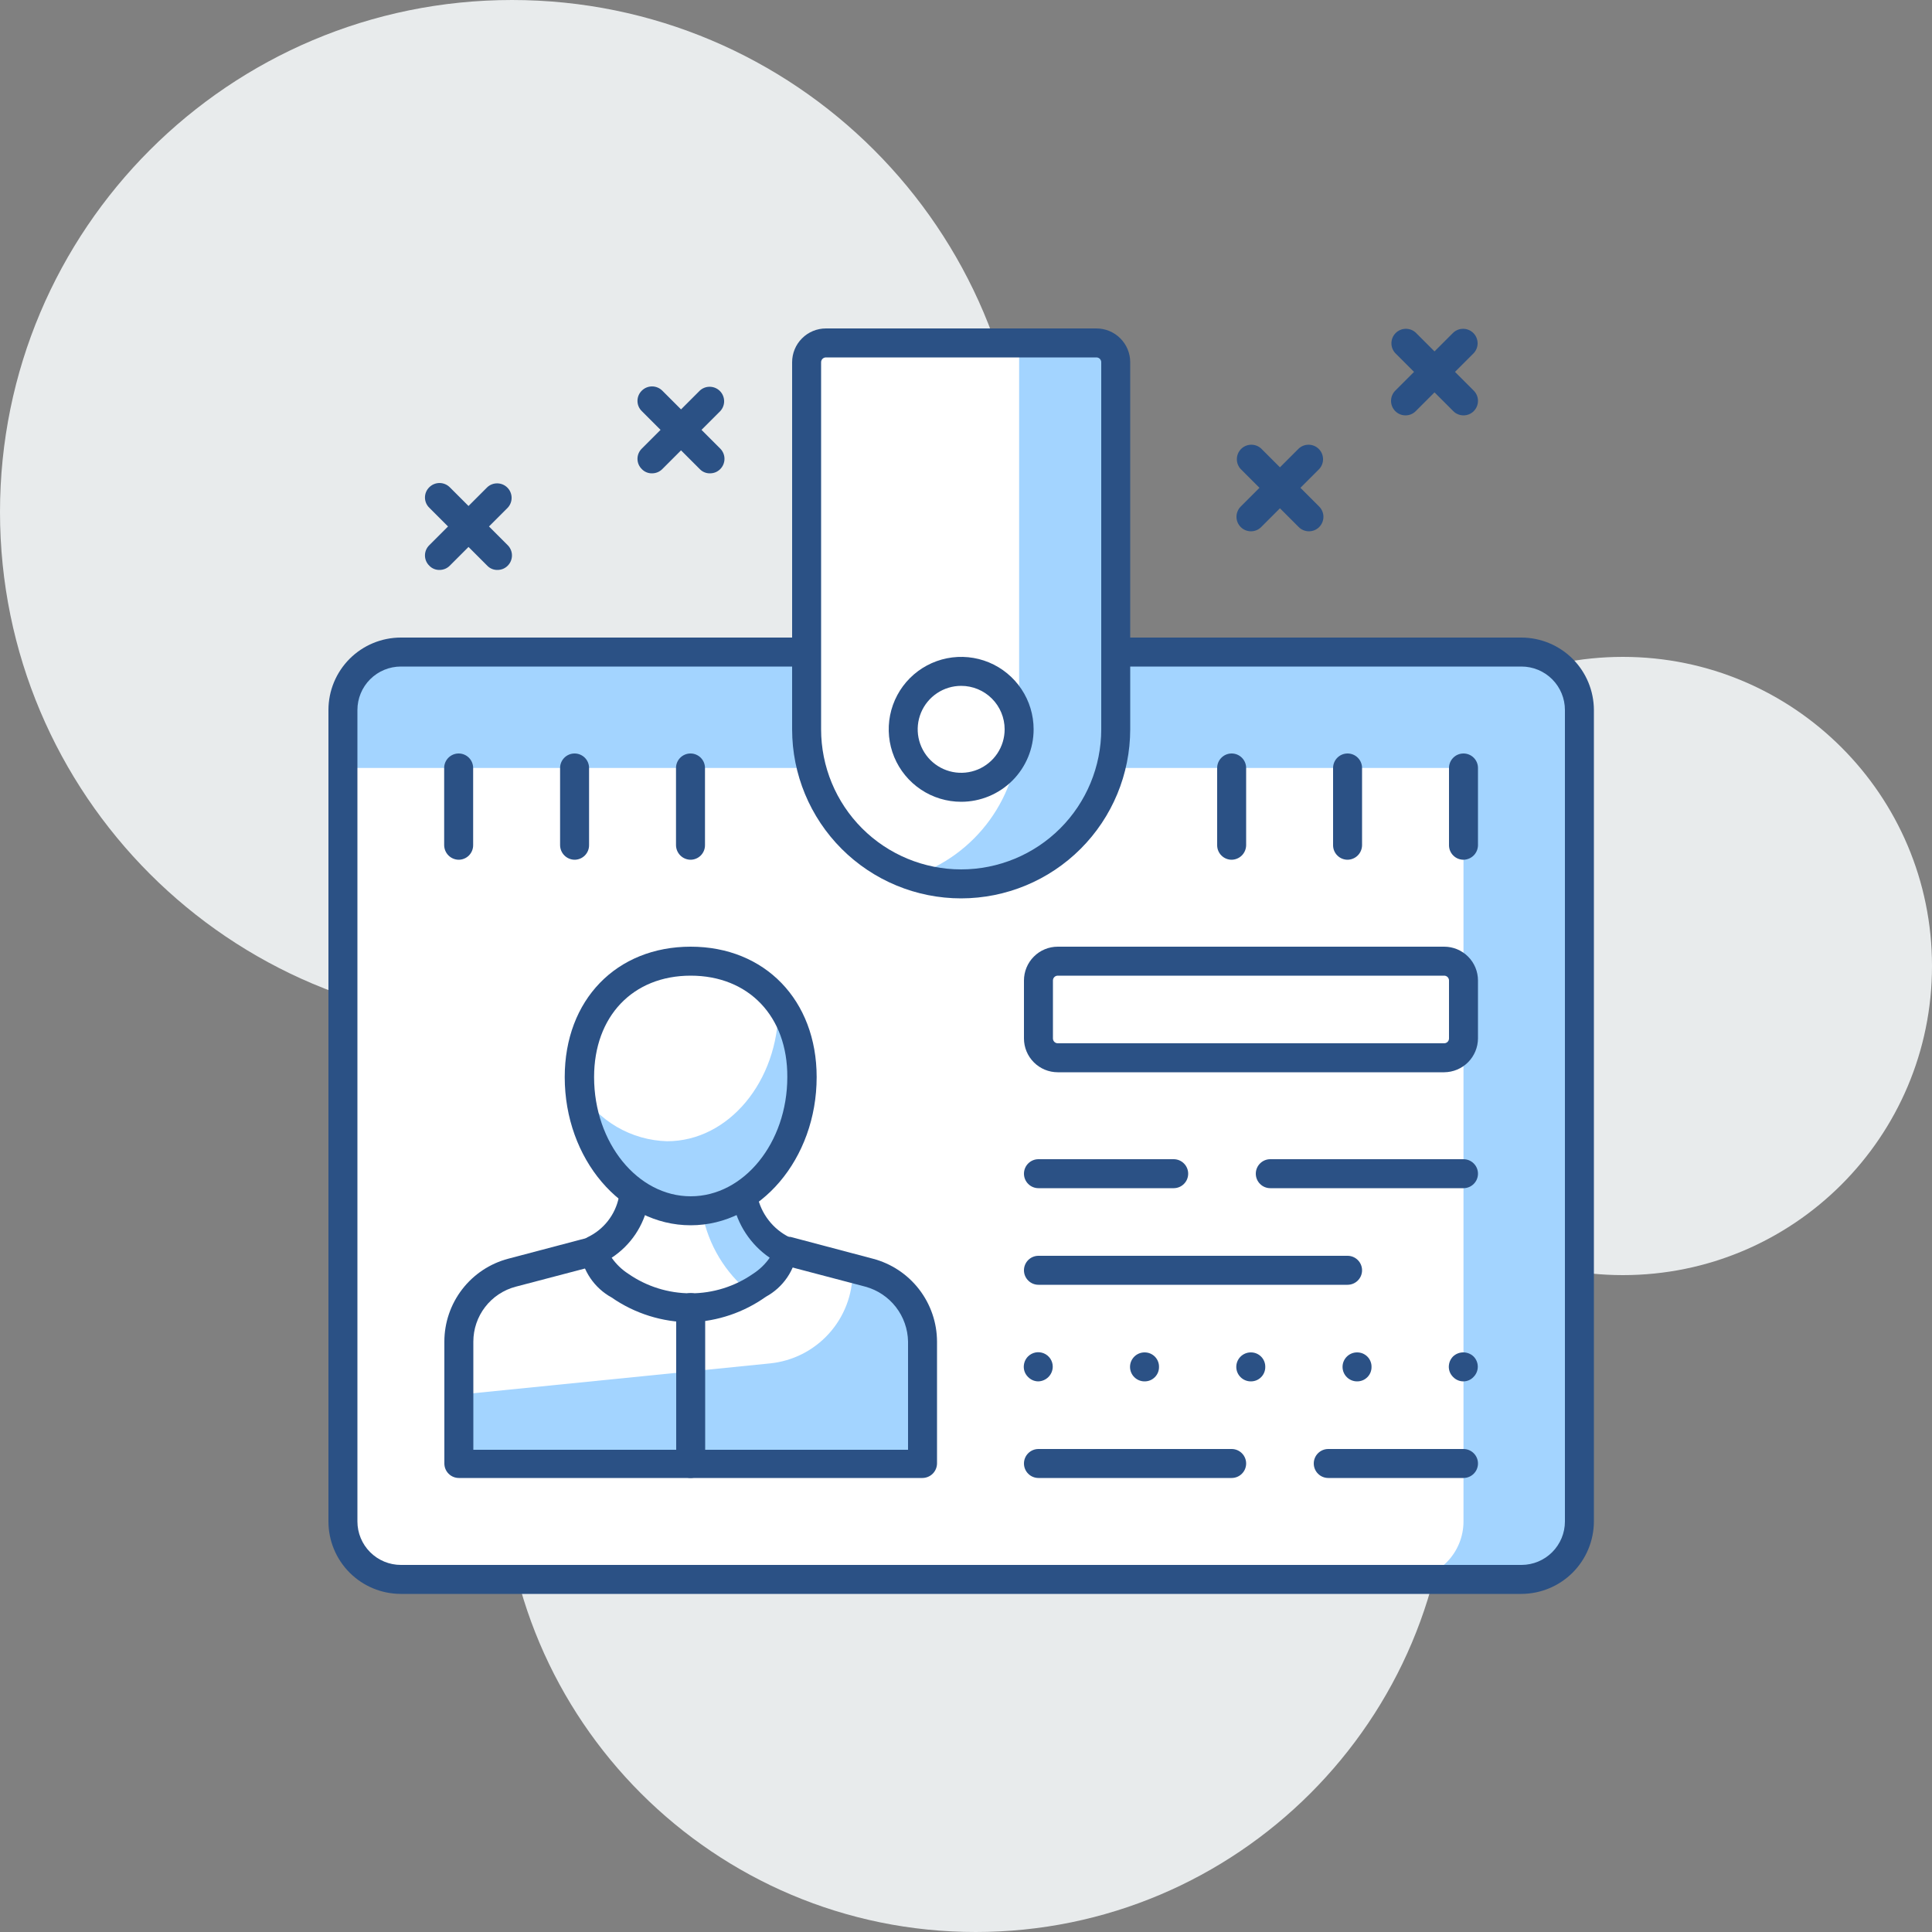
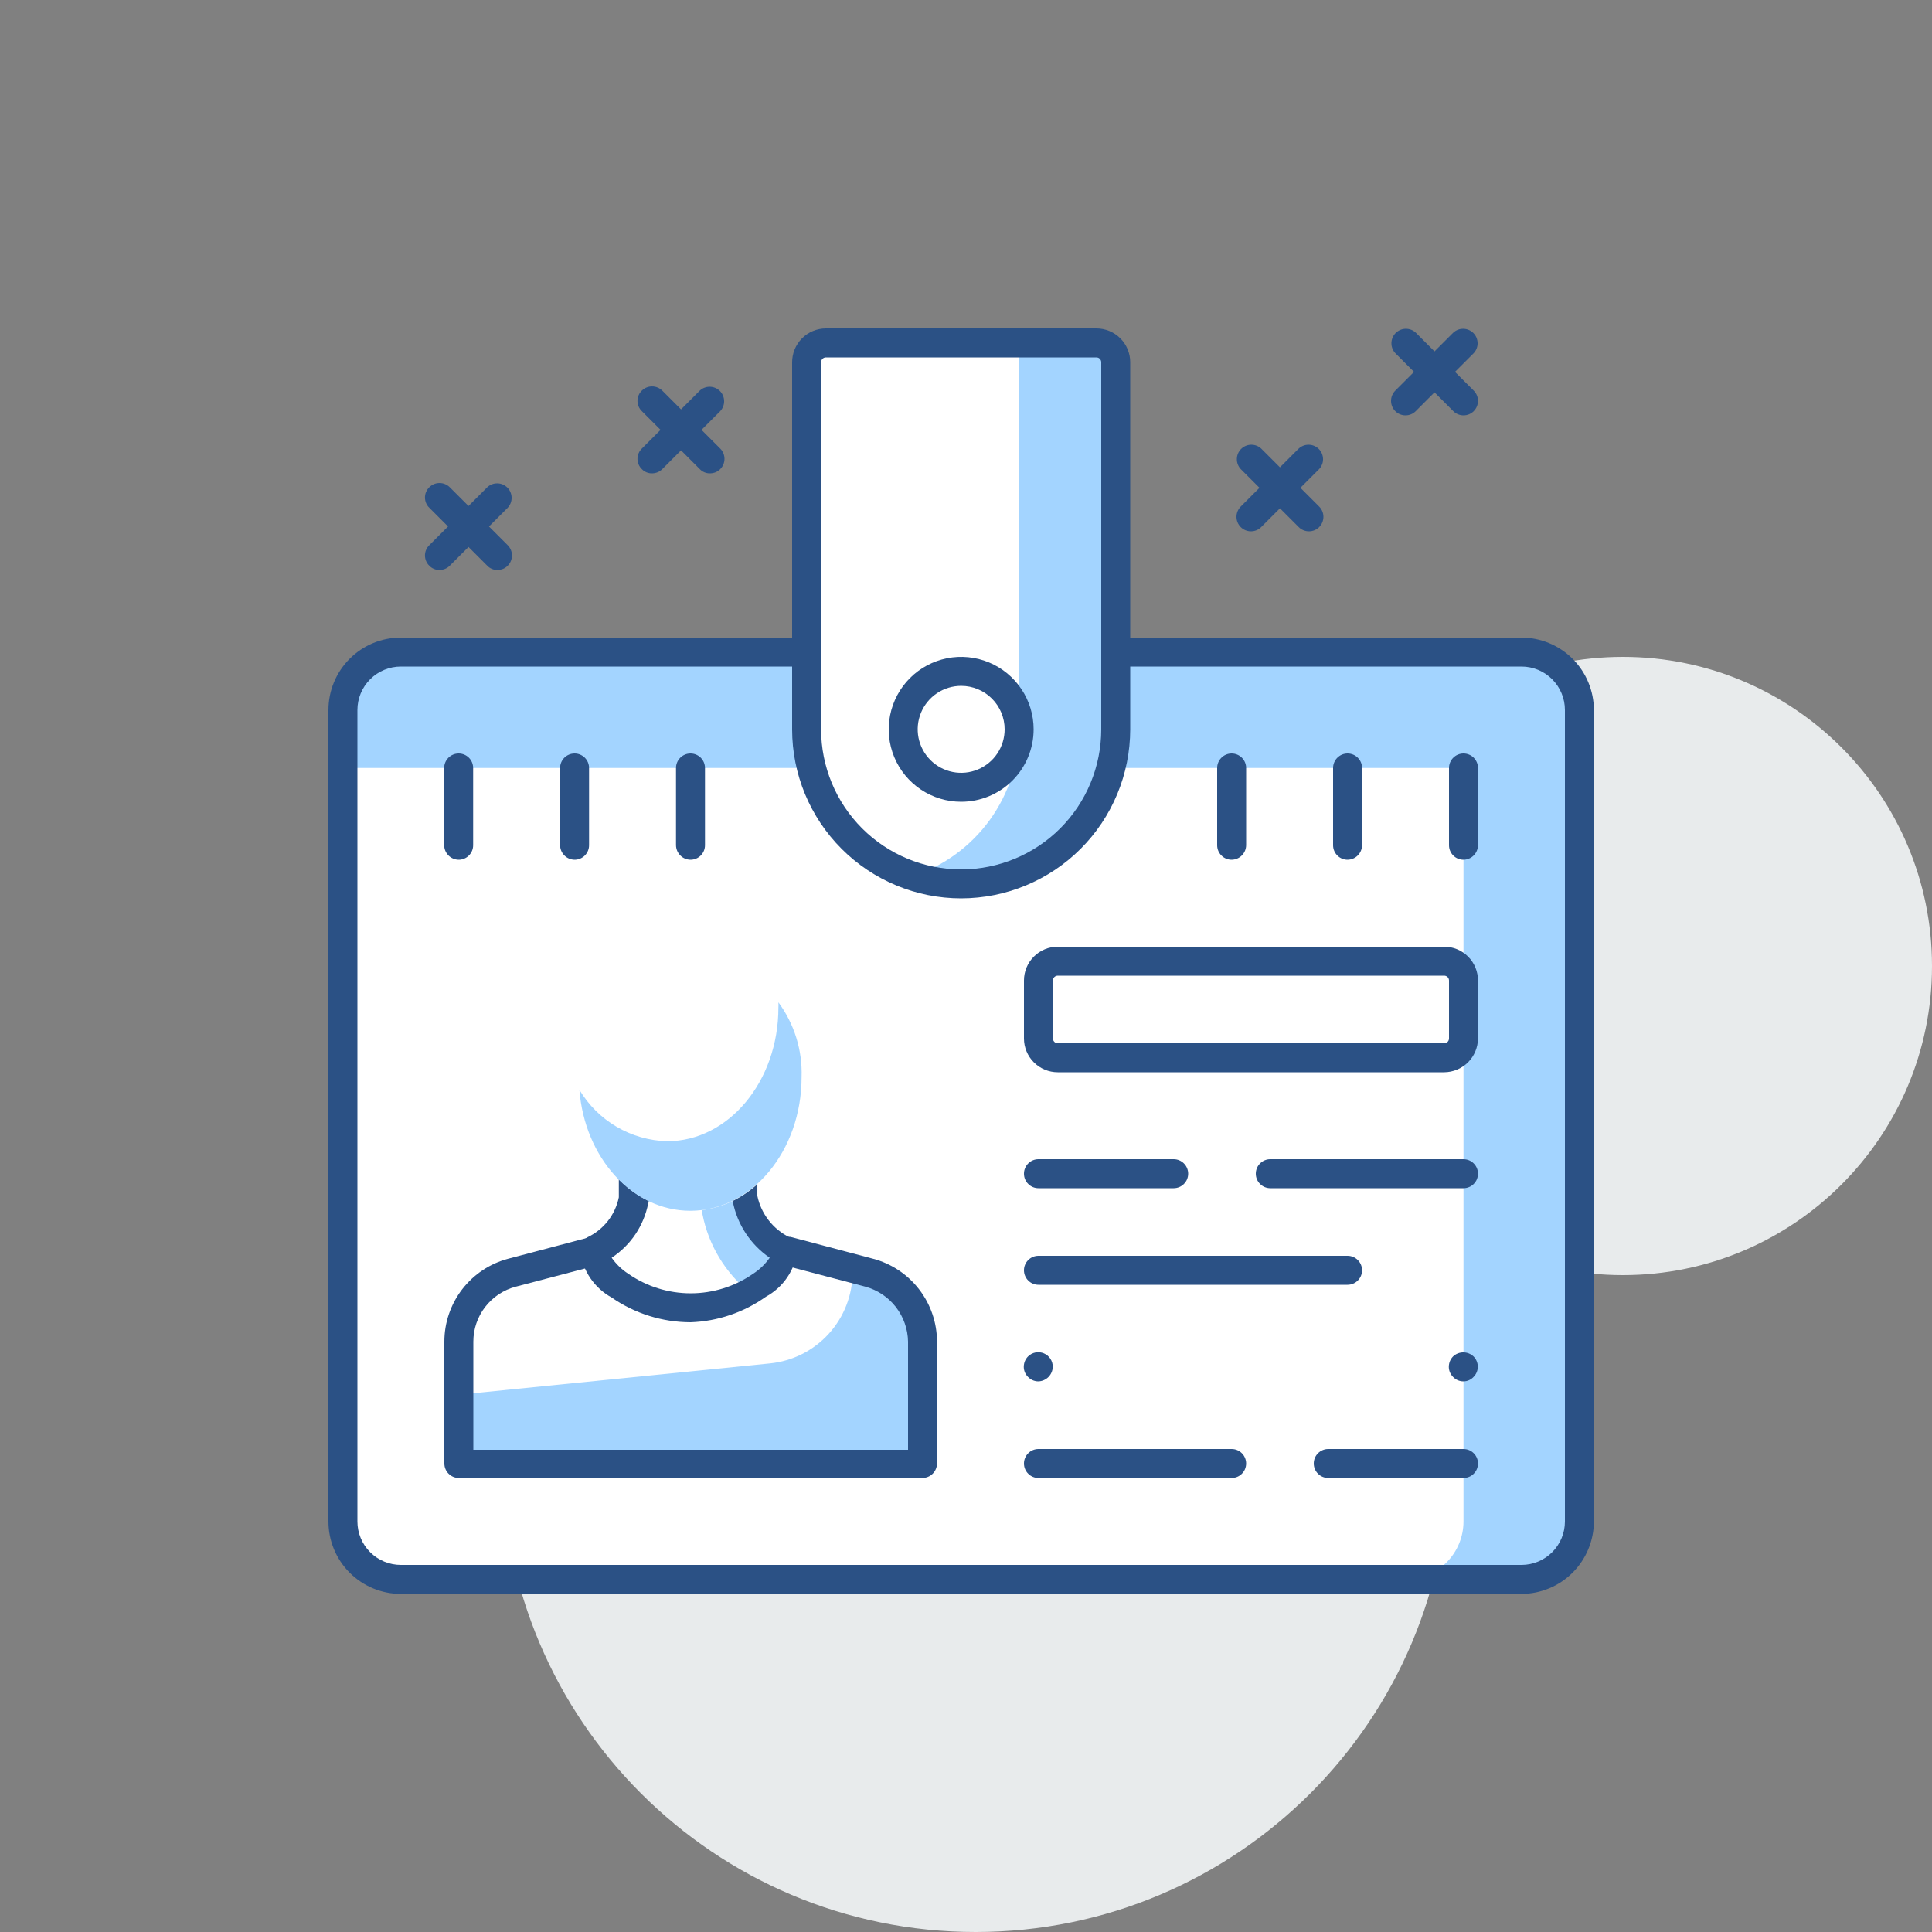
<svg xmlns="http://www.w3.org/2000/svg" width="100" height="100" viewBox="0 0 100 100" fill="none">
  <rect x="0" y="0" width="100" height="100" fill="#808080" stroke="none" />
  <path d="M84 66C92.837 66 100 58.837 100 50C100 41.163 92.837 34 84 34C75.163 34 68 41.163 68 50C68 58.837 75.163 66 84 66Z" fill="#E8EBEC" />
  <path d="M50.5 100C64.031 100 75 89.031 75 75.5C75 61.969 64.031 51 50.5 51C36.969 51 26 61.969 26 75.5C26 89.031 36.969 100 50.5 100Z" fill="#E8EBEC" />
-   <path d="M26.5 53C41.136 53 53 41.136 53 26.5C53 11.864 41.136 0 26.5 0C11.864 0 0 11.864 0 26.5C0 41.136 11.864 53 26.5 53Z" fill="#E8EBEC" />
  <path d="M78.75 33.75H20.75C19.093 33.75 17.75 35.093 17.75 36.75V78.75C17.75 80.407 19.093 81.75 20.75 81.75H78.75C80.407 81.75 81.75 80.407 81.75 78.75V36.75C81.75 35.093 80.407 33.75 78.75 33.75Z" fill="#A3D4FF" />
  <path d="M17.75 39.75H75.75V78.75C75.75 79.546 75.434 80.309 74.871 80.871C74.309 81.434 73.546 81.75 72.75 81.75H20.75C19.954 81.75 19.191 81.434 18.629 80.871C18.066 80.309 17.75 79.546 17.75 78.75V39.75Z" fill="white" />
  <path d="M78.75 82.5H20.75C19.755 82.5 18.802 82.105 18.098 81.402C17.395 80.698 17 79.745 17 78.75V36.75C17 35.755 17.395 34.802 18.098 34.098C18.802 33.395 19.755 33 20.75 33H78.75C79.744 33.003 80.696 33.399 81.399 34.101C82.101 34.804 82.497 35.756 82.5 36.75V78.75C82.497 79.744 82.101 80.696 81.399 81.399C80.696 82.101 79.744 82.497 78.75 82.5ZM20.75 34.5C20.153 34.5 19.581 34.737 19.159 35.159C18.737 35.581 18.5 36.153 18.5 36.75V78.75C18.5 79.347 18.737 79.919 19.159 80.341C19.581 80.763 20.153 81 20.75 81H78.75C79.347 81 79.919 80.763 80.341 80.341C80.763 79.919 81 79.347 81 78.75V36.75C81 36.153 80.763 35.581 80.341 35.159C79.919 34.737 79.347 34.5 78.75 34.5H20.75Z" fill="#2B5185" />
  <path d="M49.75 45.75C47.628 45.75 45.593 44.907 44.093 43.407C42.593 41.907 41.75 39.872 41.75 37.75V18.75C41.75 18.485 41.855 18.23 42.043 18.043C42.23 17.855 42.485 17.75 42.75 17.75H56.75C57.015 17.75 57.27 17.855 57.457 18.043C57.645 18.23 57.75 18.485 57.75 18.75V37.75C57.75 39.872 56.907 41.907 55.407 43.407C53.907 44.907 51.872 45.75 49.75 45.75Z" fill="white" />
  <path d="M56.75 17.75H52.75V37.75C52.75 39.434 52.218 41.076 51.231 42.441C50.243 43.806 48.85 44.824 47.25 45.35C48.056 45.617 48.901 45.752 49.75 45.75C51.872 45.75 53.907 44.907 55.407 43.407C56.907 41.907 57.75 39.872 57.75 37.75V18.75C57.75 18.485 57.645 18.23 57.457 18.043C57.27 17.855 57.015 17.75 56.75 17.75Z" fill="#A3D4FF" />
  <path d="M49.75 46.5C47.429 46.5 45.204 45.578 43.563 43.937C41.922 42.296 41 40.071 41 37.75V18.75C41 18.286 41.184 17.841 41.513 17.513C41.841 17.184 42.286 17 42.75 17H56.75C57.214 17 57.659 17.184 57.987 17.513C58.316 17.841 58.5 18.286 58.5 18.75V37.75C58.497 40.07 57.575 42.294 55.934 43.934C54.294 45.575 52.07 46.497 49.75 46.5ZM42.75 18.5C42.684 18.5 42.62 18.526 42.573 18.573C42.526 18.62 42.5 18.684 42.5 18.75V37.75C42.5 39.673 43.264 41.517 44.623 42.877C45.983 44.236 47.827 45 49.75 45C51.673 45 53.517 44.236 54.877 42.877C56.236 41.517 57 39.673 57 37.75V18.75C57 18.684 56.974 18.62 56.927 18.573C56.88 18.526 56.816 18.5 56.75 18.5H42.75Z" fill="#2B5185" />
  <path d="M49.75 40.75C51.407 40.75 52.75 39.407 52.75 37.75C52.75 36.093 51.407 34.75 49.75 34.75C48.093 34.75 46.75 36.093 46.75 37.75C46.75 39.407 48.093 40.75 49.75 40.75Z" fill="white" />
  <path d="M49.75 41.5C49.008 41.5 48.283 41.28 47.667 40.868C47.05 40.456 46.569 39.87 46.285 39.185C46.002 38.5 45.927 37.746 46.072 37.018C46.217 36.291 46.574 35.623 47.098 35.098C47.623 34.574 48.291 34.217 49.018 34.072C49.746 33.927 50.5 34.002 51.185 34.285C51.87 34.569 52.456 35.05 52.868 35.667C53.28 36.283 53.5 37.008 53.5 37.75C53.5 38.745 53.105 39.698 52.402 40.402C51.698 41.105 50.745 41.5 49.75 41.5ZM49.75 35.5C49.305 35.5 48.87 35.632 48.5 35.879C48.13 36.126 47.842 36.478 47.671 36.889C47.501 37.3 47.456 37.752 47.543 38.189C47.63 38.625 47.844 39.026 48.159 39.341C48.474 39.656 48.875 39.87 49.311 39.957C49.748 40.044 50.2 39.999 50.611 39.829C51.022 39.658 51.374 39.37 51.621 39C51.868 38.63 52 38.195 52 37.75C52 37.153 51.763 36.581 51.341 36.159C50.919 35.737 50.347 35.5 49.75 35.5Z" fill="#2B5185" />
  <path d="M36.75 24.5C36.651 24.502 36.553 24.484 36.462 24.446C36.37 24.408 36.288 24.352 36.22 24.28L33.22 21.28C33.149 21.211 33.093 21.129 33.054 21.038C33.016 20.947 32.996 20.849 32.996 20.75C32.996 20.651 33.016 20.553 33.054 20.462C33.093 20.371 33.149 20.289 33.22 20.22C33.36 20.08 33.551 20.001 33.75 20.001C33.948 20.001 34.139 20.08 34.28 20.22L37.28 23.22C37.42 23.361 37.499 23.551 37.499 23.75C37.499 23.949 37.42 24.139 37.28 24.28C37.21 24.35 37.128 24.406 37.037 24.444C36.946 24.481 36.848 24.5 36.75 24.5Z" fill="#2B5185" />
  <path d="M33.75 24.5C33.651 24.502 33.553 24.484 33.462 24.446C33.37 24.408 33.288 24.352 33.22 24.28C33.149 24.211 33.093 24.129 33.054 24.038C33.016 23.947 32.996 23.849 32.996 23.75C32.996 23.651 33.016 23.553 33.054 23.462C33.093 23.371 33.149 23.289 33.22 23.22L36.22 20.22C36.362 20.087 36.55 20.015 36.744 20.019C36.938 20.022 37.124 20.101 37.261 20.238C37.399 20.376 37.477 20.561 37.481 20.756C37.484 20.95 37.412 21.138 37.28 21.28L34.28 24.28C34.21 24.35 34.128 24.406 34.037 24.443C33.946 24.481 33.848 24.5 33.75 24.5Z" fill="#2B5185" />
  <path d="M25.75 29.5C25.651 29.502 25.553 29.484 25.462 29.446C25.37 29.408 25.288 29.352 25.22 29.28L22.22 26.28C22.149 26.211 22.093 26.129 22.054 26.038C22.016 25.947 21.996 25.849 21.996 25.75C21.996 25.651 22.016 25.553 22.054 25.462C22.093 25.371 22.149 25.289 22.22 25.22C22.36 25.08 22.551 25.001 22.75 25.001C22.948 25.001 23.139 25.08 23.28 25.22L26.28 28.22C26.42 28.361 26.499 28.551 26.499 28.75C26.499 28.949 26.42 29.139 26.28 29.28C26.21 29.35 26.128 29.406 26.037 29.444C25.946 29.481 25.848 29.5 25.75 29.5Z" fill="#2B5185" />
  <path d="M22.75 29.5C22.651 29.502 22.553 29.484 22.462 29.446C22.37 29.408 22.288 29.352 22.22 29.28C22.149 29.211 22.093 29.129 22.054 29.038C22.016 28.947 21.996 28.849 21.996 28.75C21.996 28.651 22.016 28.553 22.054 28.462C22.093 28.371 22.149 28.289 22.22 28.22L25.22 25.22C25.362 25.087 25.55 25.015 25.744 25.019C25.939 25.022 26.124 25.101 26.261 25.238C26.399 25.376 26.477 25.561 26.481 25.756C26.484 25.95 26.412 26.138 26.28 26.28L23.28 29.28C23.21 29.35 23.128 29.406 23.037 29.443C22.946 29.481 22.848 29.5 22.75 29.5Z" fill="#2B5185" />
  <path d="M67.751 27.5C67.652 27.5 67.555 27.481 67.464 27.443C67.373 27.406 67.29 27.35 67.221 27.28L64.221 24.28C64.088 24.138 64.016 23.95 64.02 23.756C64.023 23.561 64.102 23.376 64.239 23.238C64.377 23.101 64.562 23.022 64.756 23.019C64.951 23.015 65.139 23.087 65.281 23.22L68.281 26.22C68.421 26.361 68.5 26.551 68.5 26.75C68.5 26.949 68.421 27.139 68.281 27.28C68.212 27.35 68.129 27.406 68.038 27.443C67.947 27.481 67.849 27.5 67.751 27.5Z" fill="#2B5185" />
  <path d="M64.749 27.5C64.651 27.5 64.553 27.481 64.462 27.443C64.371 27.406 64.289 27.35 64.219 27.28C64.079 27.139 64 26.949 64 26.75C64 26.551 64.079 26.361 64.219 26.22L67.219 23.22C67.362 23.087 67.55 23.015 67.744 23.019C67.938 23.022 68.124 23.101 68.261 23.238C68.398 23.376 68.477 23.561 68.481 23.756C68.484 23.95 68.412 24.138 68.279 24.28L65.279 27.28C65.21 27.35 65.127 27.406 65.037 27.443C64.945 27.481 64.848 27.5 64.749 27.5Z" fill="#2B5185" />
  <path d="M75.751 21.5C75.652 21.5 75.555 21.481 75.464 21.443C75.373 21.406 75.29 21.35 75.221 21.28L72.221 18.28C72.088 18.138 72.016 17.95 72.02 17.756C72.023 17.561 72.102 17.376 72.239 17.238C72.377 17.101 72.562 17.022 72.756 17.019C72.951 17.015 73.139 17.087 73.281 17.22L76.281 20.22C76.421 20.361 76.5 20.551 76.5 20.75C76.5 20.949 76.421 21.139 76.281 21.28C76.212 21.35 76.129 21.406 76.038 21.443C75.947 21.481 75.849 21.5 75.751 21.5Z" fill="#2B5185" />
  <path d="M72.749 21.5C72.651 21.5 72.553 21.481 72.462 21.443C72.371 21.406 72.289 21.35 72.219 21.28C72.079 21.139 72 20.949 72 20.75C72 20.551 72.079 20.361 72.219 20.22L75.219 17.22C75.362 17.087 75.55 17.015 75.744 17.019C75.938 17.022 76.124 17.101 76.261 17.238C76.398 17.376 76.477 17.561 76.481 17.756C76.484 17.95 76.412 18.138 76.279 18.28L73.279 21.28C73.21 21.35 73.127 21.406 73.037 21.443C72.945 21.481 72.848 21.5 72.749 21.5Z" fill="#2B5185" />
  <path d="M44.99 65.87L40.72 64.75H30.78L26.5 65.87C25.712 66.078 25.014 66.541 24.517 67.186C24.019 67.832 23.75 68.625 23.75 69.44V75.75H47.75V69.44C47.748 68.624 47.476 67.831 46.977 67.186C46.478 66.54 45.779 66.077 44.99 65.87Z" fill="white" />
  <path d="M44.99 65.87L44.13 65.65C44.13 65.71 44.13 65.78 44.13 65.84C44.131 67.019 43.693 68.156 42.902 69.03C42.111 69.905 41.023 70.453 39.85 70.57L23.74 72.19V75.75H47.74V69.44C47.739 68.625 47.469 67.834 46.971 67.188C46.474 66.543 45.778 66.079 44.99 65.87Z" fill="#A3D4FF" />
  <path d="M47.75 76.5H23.75C23.551 76.5 23.36 76.421 23.22 76.28C23.079 76.14 23 75.949 23 75.75V69.44C23.001 68.46 23.326 67.507 23.925 66.731C24.523 65.956 25.362 65.399 26.31 65.15L30.59 64.02H30.78H40.72H40.91L45.18 65.15C46.129 65.399 46.969 65.955 47.569 66.731C48.17 67.507 48.497 68.459 48.5 69.44V75.75C48.497 75.948 48.418 76.137 48.278 76.278C48.137 76.418 47.948 76.497 47.75 76.5ZM24.5 75.04H47V69.44C46.989 68.793 46.769 68.166 46.372 67.654C45.976 67.142 45.424 66.773 44.8 66.6L40.62 65.5H30.88L26.69 66.6C26.063 66.766 25.508 67.134 25.112 67.647C24.716 68.161 24.501 68.791 24.5 69.44V75.04Z" fill="#2B5185" />
  <path d="M39.411 66.54C39.751 66.361 40.045 66.106 40.272 65.796C40.499 65.486 40.653 65.128 40.721 64.75C40.195 64.488 39.736 64.11 39.379 63.644C39.022 63.178 38.776 62.636 38.661 62.06C38.661 61.89 38.611 60.79 38.59 60.63H32.901C32.901 60.82 32.85 61.94 32.81 62.15C32.697 62.707 32.458 63.231 32.112 63.682C31.765 64.132 31.32 64.498 30.811 64.75C30.876 65.129 31.029 65.488 31.256 65.798C31.483 66.109 31.779 66.363 32.12 66.54C33.194 67.275 34.465 67.669 35.766 67.669C37.067 67.669 38.337 67.275 39.411 66.54Z" fill="white" />
  <path d="M38.8 66.9C39.012 66.796 39.216 66.675 39.41 66.54C39.75 66.361 40.045 66.106 40.272 65.796C40.499 65.486 40.652 65.128 40.72 64.75C40.194 64.488 39.735 64.11 39.378 63.644C39.021 63.178 38.776 62.636 38.66 62.06C38.66 61.89 38.61 60.79 38.59 60.63H36.25C36.25 61.32 36.32 62.63 36.36 62.85C36.674 64.444 37.538 65.877 38.8 66.9Z" fill="#A3D4FF" />
-   <path d="M35.751 68.44C34.289 68.439 32.862 67.993 31.66 67.16C31.22 66.918 30.842 66.576 30.559 66.16C30.276 65.745 30.095 65.269 30.03 64.77C30.013 64.624 30.04 64.477 30.108 64.346C30.176 64.216 30.281 64.109 30.41 64.04C30.823 63.844 31.184 63.555 31.465 63.196C31.746 62.837 31.94 62.417 32.031 61.97C32.031 61.84 32.031 61.45 32.031 61.12C32.031 60.79 32.031 60.59 32.031 60.51C32.05 60.327 32.136 60.157 32.273 60.034C32.409 59.91 32.587 59.841 32.77 59.84H38.461C38.645 59.841 38.822 59.91 38.958 60.034C39.095 60.157 39.181 60.327 39.201 60.51C39.201 60.58 39.201 60.82 39.201 61.1C39.201 61.38 39.201 61.78 39.201 61.9C39.297 62.359 39.497 62.79 39.785 63.161C40.072 63.532 40.44 63.832 40.861 64.04C40.983 64.106 41.086 64.204 41.159 64.324C41.231 64.444 41.269 64.58 41.27 64.72C41.21 65.221 41.031 65.701 40.747 66.118C40.464 66.536 40.084 66.879 39.641 67.12C38.501 67.931 37.148 68.39 35.751 68.44ZM31.66 65.1C31.891 65.43 32.183 65.712 32.52 65.93C33.469 66.589 34.596 66.942 35.751 66.942C36.905 66.942 38.032 66.589 38.981 65.93C39.318 65.712 39.61 65.43 39.84 65.1C38.849 64.421 38.163 63.38 37.931 62.2C37.889 61.929 37.869 61.654 37.87 61.38H33.611C33.611 61.88 33.611 62.15 33.551 62.29C33.438 62.861 33.213 63.403 32.889 63.886C32.564 64.368 32.147 64.781 31.66 65.1Z" fill="#2B5185" />
+   <path d="M35.751 68.44C34.289 68.439 32.862 67.993 31.66 67.16C31.22 66.918 30.842 66.576 30.559 66.16C30.276 65.745 30.095 65.269 30.03 64.77C30.013 64.624 30.04 64.477 30.108 64.346C30.176 64.216 30.281 64.109 30.41 64.04C30.823 63.844 31.184 63.555 31.465 63.196C31.746 62.837 31.94 62.417 32.031 61.97C32.031 61.84 32.031 61.45 32.031 61.12C32.031 60.79 32.031 60.59 32.031 60.51C32.05 60.327 32.136 60.157 32.273 60.034C32.409 59.91 32.587 59.841 32.77 59.84H38.461C38.645 59.841 38.822 59.91 38.958 60.034C39.095 60.157 39.181 60.327 39.201 60.51C39.201 60.58 39.201 60.82 39.201 61.1C39.201 61.38 39.201 61.78 39.201 61.9C39.297 62.359 39.497 62.79 39.785 63.161C40.072 63.532 40.44 63.832 40.861 64.04C40.983 64.106 41.086 64.204 41.159 64.324C41.231 64.444 41.269 64.58 41.27 64.72C41.21 65.221 41.031 65.701 40.747 66.118C40.464 66.536 40.084 66.879 39.641 67.12C38.501 67.931 37.148 68.39 35.751 68.44M31.66 65.1C31.891 65.43 32.183 65.712 32.52 65.93C33.469 66.589 34.596 66.942 35.751 66.942C36.905 66.942 38.032 66.589 38.981 65.93C39.318 65.712 39.61 65.43 39.84 65.1C38.849 64.421 38.163 63.38 37.931 62.2C37.889 61.929 37.869 61.654 37.87 61.38H33.611C33.611 61.88 33.611 62.15 33.551 62.29C33.438 62.861 33.213 63.403 32.889 63.886C32.564 64.368 32.147 64.781 31.66 65.1Z" fill="#2B5185" />
  <path d="M41.511 55.75C41.511 51.92 38.931 49.75 35.751 49.75C32.571 49.75 29.98 51.92 29.98 55.75C29.98 59.58 32.56 62.67 35.751 62.67C38.941 62.67 41.511 59.57 41.511 55.75Z" fill="white" />
  <path d="M40.29 51.88C40.296 51.97 40.296 52.06 40.29 52.15C40.29 55.97 37.71 59.07 34.53 59.07C33.611 59.045 32.712 58.788 31.919 58.323C31.125 57.858 30.462 57.2 29.99 56.41C30.26 59.92 32.73 62.67 35.73 62.67C38.91 62.67 41.49 59.57 41.49 55.75C41.537 54.362 41.114 52.998 40.29 51.88Z" fill="#A3D4FF" />
-   <path d="M35.751 63.42C32.151 63.42 29.23 59.98 29.23 55.75C29.23 51.75 31.91 49 35.751 49C39.59 49 42.27 51.77 42.27 55.75C42.27 59.98 39.34 63.42 35.751 63.42ZM35.751 50.5C32.751 50.5 30.75 52.61 30.75 55.75C30.75 59.15 33.001 61.92 35.751 61.92C38.501 61.92 40.751 59.15 40.751 55.75C40.77 52.61 38.751 50.5 35.751 50.5Z" fill="#2B5185" />
-   <path d="M35.75 76.5C35.551 76.5 35.36 76.421 35.22 76.28C35.079 76.14 35 75.949 35 75.75V67.68C35 67.481 35.079 67.29 35.22 67.15C35.36 67.009 35.551 66.93 35.75 66.93C35.949 66.93 36.14 67.009 36.28 67.15C36.421 67.29 36.5 67.481 36.5 67.68V75.75C36.497 75.948 36.418 76.137 36.278 76.278C36.137 76.418 35.948 76.497 35.75 76.5Z" fill="#2B5185" />
  <path d="M75.75 76.5H68.75C68.551 76.5 68.36 76.421 68.22 76.28C68.079 76.14 68 75.949 68 75.75C68 75.551 68.079 75.36 68.22 75.22C68.36 75.079 68.551 75 68.75 75H75.75C75.949 75 76.14 75.079 76.28 75.22C76.421 75.36 76.5 75.551 76.5 75.75C76.5 75.949 76.421 76.14 76.28 76.28C76.14 76.421 75.949 76.5 75.75 76.5Z" fill="#2B5185" />
  <path d="M63.75 76.5H53.75C53.551 76.5 53.36 76.421 53.22 76.28C53.079 76.14 53 75.949 53 75.75C53 75.551 53.079 75.36 53.22 75.22C53.36 75.079 53.551 75 53.75 75H63.75C63.949 75 64.14 75.079 64.28 75.22C64.421 75.36 64.5 75.551 64.5 75.75C64.5 75.949 64.421 76.14 64.28 76.28C64.14 76.421 63.949 76.5 63.75 76.5Z" fill="#2B5185" />
  <path d="M53.74 71.5C53.641 71.499 53.543 71.478 53.452 71.439C53.361 71.399 53.279 71.342 53.21 71.27C53.141 71.202 53.086 71.121 53.048 71.032C53.01 70.943 52.991 70.847 52.99 70.75C52.99 70.65 53.009 70.551 53.046 70.458C53.084 70.365 53.14 70.281 53.21 70.21C53.316 70.105 53.45 70.033 53.597 70.004C53.743 69.976 53.895 69.992 54.032 70.05C54.169 70.108 54.286 70.205 54.368 70.33C54.45 70.455 54.492 70.601 54.49 70.75C54.485 70.947 54.405 71.135 54.265 71.275C54.125 71.414 53.938 71.495 53.74 71.5Z" fill="#2B5185" />
-   <path d="M69.49 70.75C69.49 70.551 69.569 70.36 69.71 70.22C69.851 70.079 70.041 70 70.24 70C70.339 69.999 70.437 70.017 70.529 70.054C70.62 70.092 70.704 70.147 70.774 70.217C70.844 70.287 70.899 70.37 70.936 70.462C70.973 70.553 70.992 70.651 70.99 70.75C70.992 70.849 70.973 70.947 70.936 71.039C70.899 71.13 70.844 71.213 70.774 71.283C70.704 71.353 70.62 71.409 70.529 71.446C70.437 71.483 70.339 71.501 70.24 71.5C70.041 71.5 69.851 71.421 69.71 71.28C69.569 71.14 69.49 70.949 69.49 70.75ZM63.99 70.75C63.99 70.551 64.069 70.36 64.21 70.22C64.351 70.079 64.541 70 64.74 70C64.839 69.999 64.937 70.017 65.029 70.054C65.12 70.092 65.204 70.147 65.274 70.217C65.344 70.287 65.399 70.37 65.436 70.462C65.473 70.553 65.492 70.651 65.49 70.75C65.492 70.849 65.473 70.947 65.436 71.039C65.399 71.13 65.344 71.213 65.274 71.283C65.204 71.353 65.12 71.409 65.029 71.446C64.937 71.483 64.839 71.501 64.74 71.5C64.541 71.5 64.351 71.421 64.21 71.28C64.069 71.14 63.99 70.949 63.99 70.75ZM58.49 70.75C58.49 70.551 58.569 70.36 58.71 70.22C58.851 70.079 59.041 70 59.24 70C59.339 69.999 59.437 70.017 59.529 70.054C59.62 70.092 59.704 70.147 59.774 70.217C59.843 70.287 59.899 70.37 59.936 70.462C59.973 70.553 59.992 70.651 59.99 70.75C59.992 70.849 59.973 70.947 59.936 71.039C59.899 71.13 59.843 71.213 59.774 71.283C59.704 71.353 59.62 71.409 59.529 71.446C59.437 71.483 59.339 71.501 59.24 71.5C59.041 71.5 58.851 71.421 58.71 71.28C58.569 71.14 58.49 70.949 58.49 70.75Z" fill="#2B5185" />
  <path d="M75.74 71.5C75.641 71.499 75.543 71.478 75.452 71.439C75.361 71.399 75.279 71.342 75.21 71.27C75.141 71.202 75.086 71.121 75.048 71.032C75.01 70.943 74.991 70.847 74.99 70.75C74.99 70.65 75.009 70.551 75.046 70.458C75.084 70.365 75.14 70.281 75.21 70.21C75.353 70.074 75.543 69.999 75.74 69.999C75.938 69.999 76.127 70.074 76.27 70.21C76.411 70.351 76.49 70.541 76.49 70.74C76.49 70.939 76.411 71.129 76.27 71.27C76.203 71.343 76.121 71.401 76.029 71.441C75.938 71.48 75.84 71.5 75.74 71.5Z" fill="#2B5185" />
  <path d="M69.75 66.5H53.75C53.551 66.5 53.36 66.421 53.22 66.28C53.079 66.14 53 65.949 53 65.75C53 65.551 53.079 65.36 53.22 65.22C53.36 65.079 53.551 65 53.75 65H69.75C69.949 65 70.14 65.079 70.28 65.22C70.421 65.36 70.5 65.551 70.5 65.75C70.5 65.949 70.421 66.14 70.28 66.28C70.14 66.421 69.949 66.5 69.75 66.5Z" fill="#2B5185" />
  <path d="M75.75 61.5H65.75C65.551 61.5 65.36 61.421 65.22 61.28C65.079 61.14 65 60.949 65 60.75C65 60.551 65.079 60.36 65.22 60.22C65.36 60.079 65.551 60 65.75 60H75.75C75.949 60 76.14 60.079 76.28 60.22C76.421 60.36 76.5 60.551 76.5 60.75C76.5 60.949 76.421 61.14 76.28 61.28C76.14 61.421 75.949 61.5 75.75 61.5Z" fill="#2B5185" />
  <path d="M60.75 61.5H53.75C53.551 61.5 53.36 61.421 53.22 61.28C53.079 61.14 53 60.949 53 60.75C53 60.551 53.079 60.36 53.22 60.22C53.36 60.079 53.551 60 53.75 60H60.75C60.949 60 61.14 60.079 61.28 60.22C61.421 60.36 61.5 60.551 61.5 60.75C61.5 60.949 61.421 61.14 61.28 61.28C61.14 61.421 60.949 61.5 60.75 61.5Z" fill="#2B5185" />
  <path d="M74.75 49.75H54.75C54.198 49.75 53.75 50.198 53.75 50.75V53.75C53.75 54.302 54.198 54.75 54.75 54.75H74.75C75.302 54.75 75.75 54.302 75.75 53.75V50.75C75.75 50.198 75.302 49.75 74.75 49.75Z" fill="white" />
  <path d="M74.75 55.5H54.75C54.286 55.5 53.841 55.316 53.513 54.987C53.184 54.659 53 54.214 53 53.75V50.75C53 50.286 53.184 49.841 53.513 49.513C53.841 49.184 54.286 49 54.75 49H74.75C75.214 49 75.659 49.184 75.987 49.513C76.316 49.841 76.5 50.286 76.5 50.75V53.75C76.497 54.213 76.312 54.657 75.984 54.985C75.657 55.312 75.213 55.497 74.75 55.5ZM54.75 50.5C54.684 50.5 54.62 50.526 54.573 50.573C54.526 50.62 54.5 50.684 54.5 50.75V53.75C54.5 53.816 54.526 53.88 54.573 53.927C54.62 53.974 54.684 54 54.75 54H74.75C74.816 54 74.88 53.974 74.927 53.927C74.974 53.88 75 53.816 75 53.75V50.75C75 50.684 74.974 50.62 74.927 50.573C74.88 50.526 74.816 50.5 74.75 50.5H54.75Z" fill="#2B5185" />
  <path d="M75.75 44.5C75.551 44.5 75.36 44.421 75.22 44.28C75.079 44.14 75 43.949 75 43.75V39.75C75 39.551 75.079 39.36 75.22 39.22C75.36 39.079 75.551 39 75.75 39C75.949 39 76.14 39.079 76.28 39.22C76.421 39.36 76.5 39.551 76.5 39.75V43.75C76.497 43.948 76.418 44.137 76.278 44.278C76.137 44.418 75.948 44.497 75.75 44.5Z" fill="#2B5185" />
  <path d="M69.75 44.5C69.551 44.5 69.36 44.421 69.22 44.28C69.079 44.14 69 43.949 69 43.75V39.75C69 39.551 69.079 39.36 69.22 39.22C69.36 39.079 69.551 39 69.75 39C69.949 39 70.14 39.079 70.28 39.22C70.421 39.36 70.5 39.551 70.5 39.75V43.75C70.497 43.948 70.418 44.137 70.278 44.278C70.137 44.418 69.948 44.497 69.75 44.5Z" fill="#2B5185" />
  <path d="M63.75 44.5C63.551 44.5 63.36 44.421 63.22 44.28C63.079 44.14 63 43.949 63 43.75V39.75C63 39.551 63.079 39.36 63.22 39.22C63.36 39.079 63.551 39 63.75 39C63.949 39 64.14 39.079 64.28 39.22C64.421 39.36 64.5 39.551 64.5 39.75V43.75C64.497 43.948 64.418 44.137 64.278 44.278C64.137 44.418 63.948 44.497 63.75 44.5Z" fill="#2B5185" />
  <path d="M35.74 44.5C35.542 44.497 35.353 44.418 35.213 44.278C35.073 44.137 34.993 43.948 34.99 43.75V39.75C34.99 39.551 35.069 39.36 35.21 39.22C35.351 39.079 35.541 39 35.74 39C35.939 39 36.13 39.079 36.271 39.22C36.411 39.36 36.49 39.551 36.49 39.75V43.75C36.49 43.949 36.411 44.14 36.271 44.28C36.13 44.421 35.939 44.5 35.74 44.5Z" fill="#2B5185" />
  <path d="M29.74 44.5C29.542 44.497 29.353 44.418 29.213 44.278C29.073 44.137 28.993 43.948 28.99 43.75V39.75C28.99 39.551 29.069 39.36 29.21 39.22C29.351 39.079 29.541 39 29.74 39C29.939 39 30.13 39.079 30.271 39.22C30.411 39.36 30.49 39.551 30.49 39.75V43.75C30.49 43.949 30.411 44.14 30.271 44.28C30.13 44.421 29.939 44.5 29.74 44.5Z" fill="#2B5185" />
  <path d="M23.74 44.5C23.542 44.497 23.353 44.418 23.213 44.278C23.073 44.137 22.993 43.948 22.99 43.75V39.75C22.99 39.551 23.069 39.36 23.21 39.22C23.351 39.079 23.541 39 23.74 39C23.939 39 24.13 39.079 24.271 39.22C24.411 39.36 24.49 39.551 24.49 39.75V43.75C24.49 43.949 24.411 44.14 24.271 44.28C24.13 44.421 23.939 44.5 23.74 44.5Z" fill="#2B5185" />
</svg>